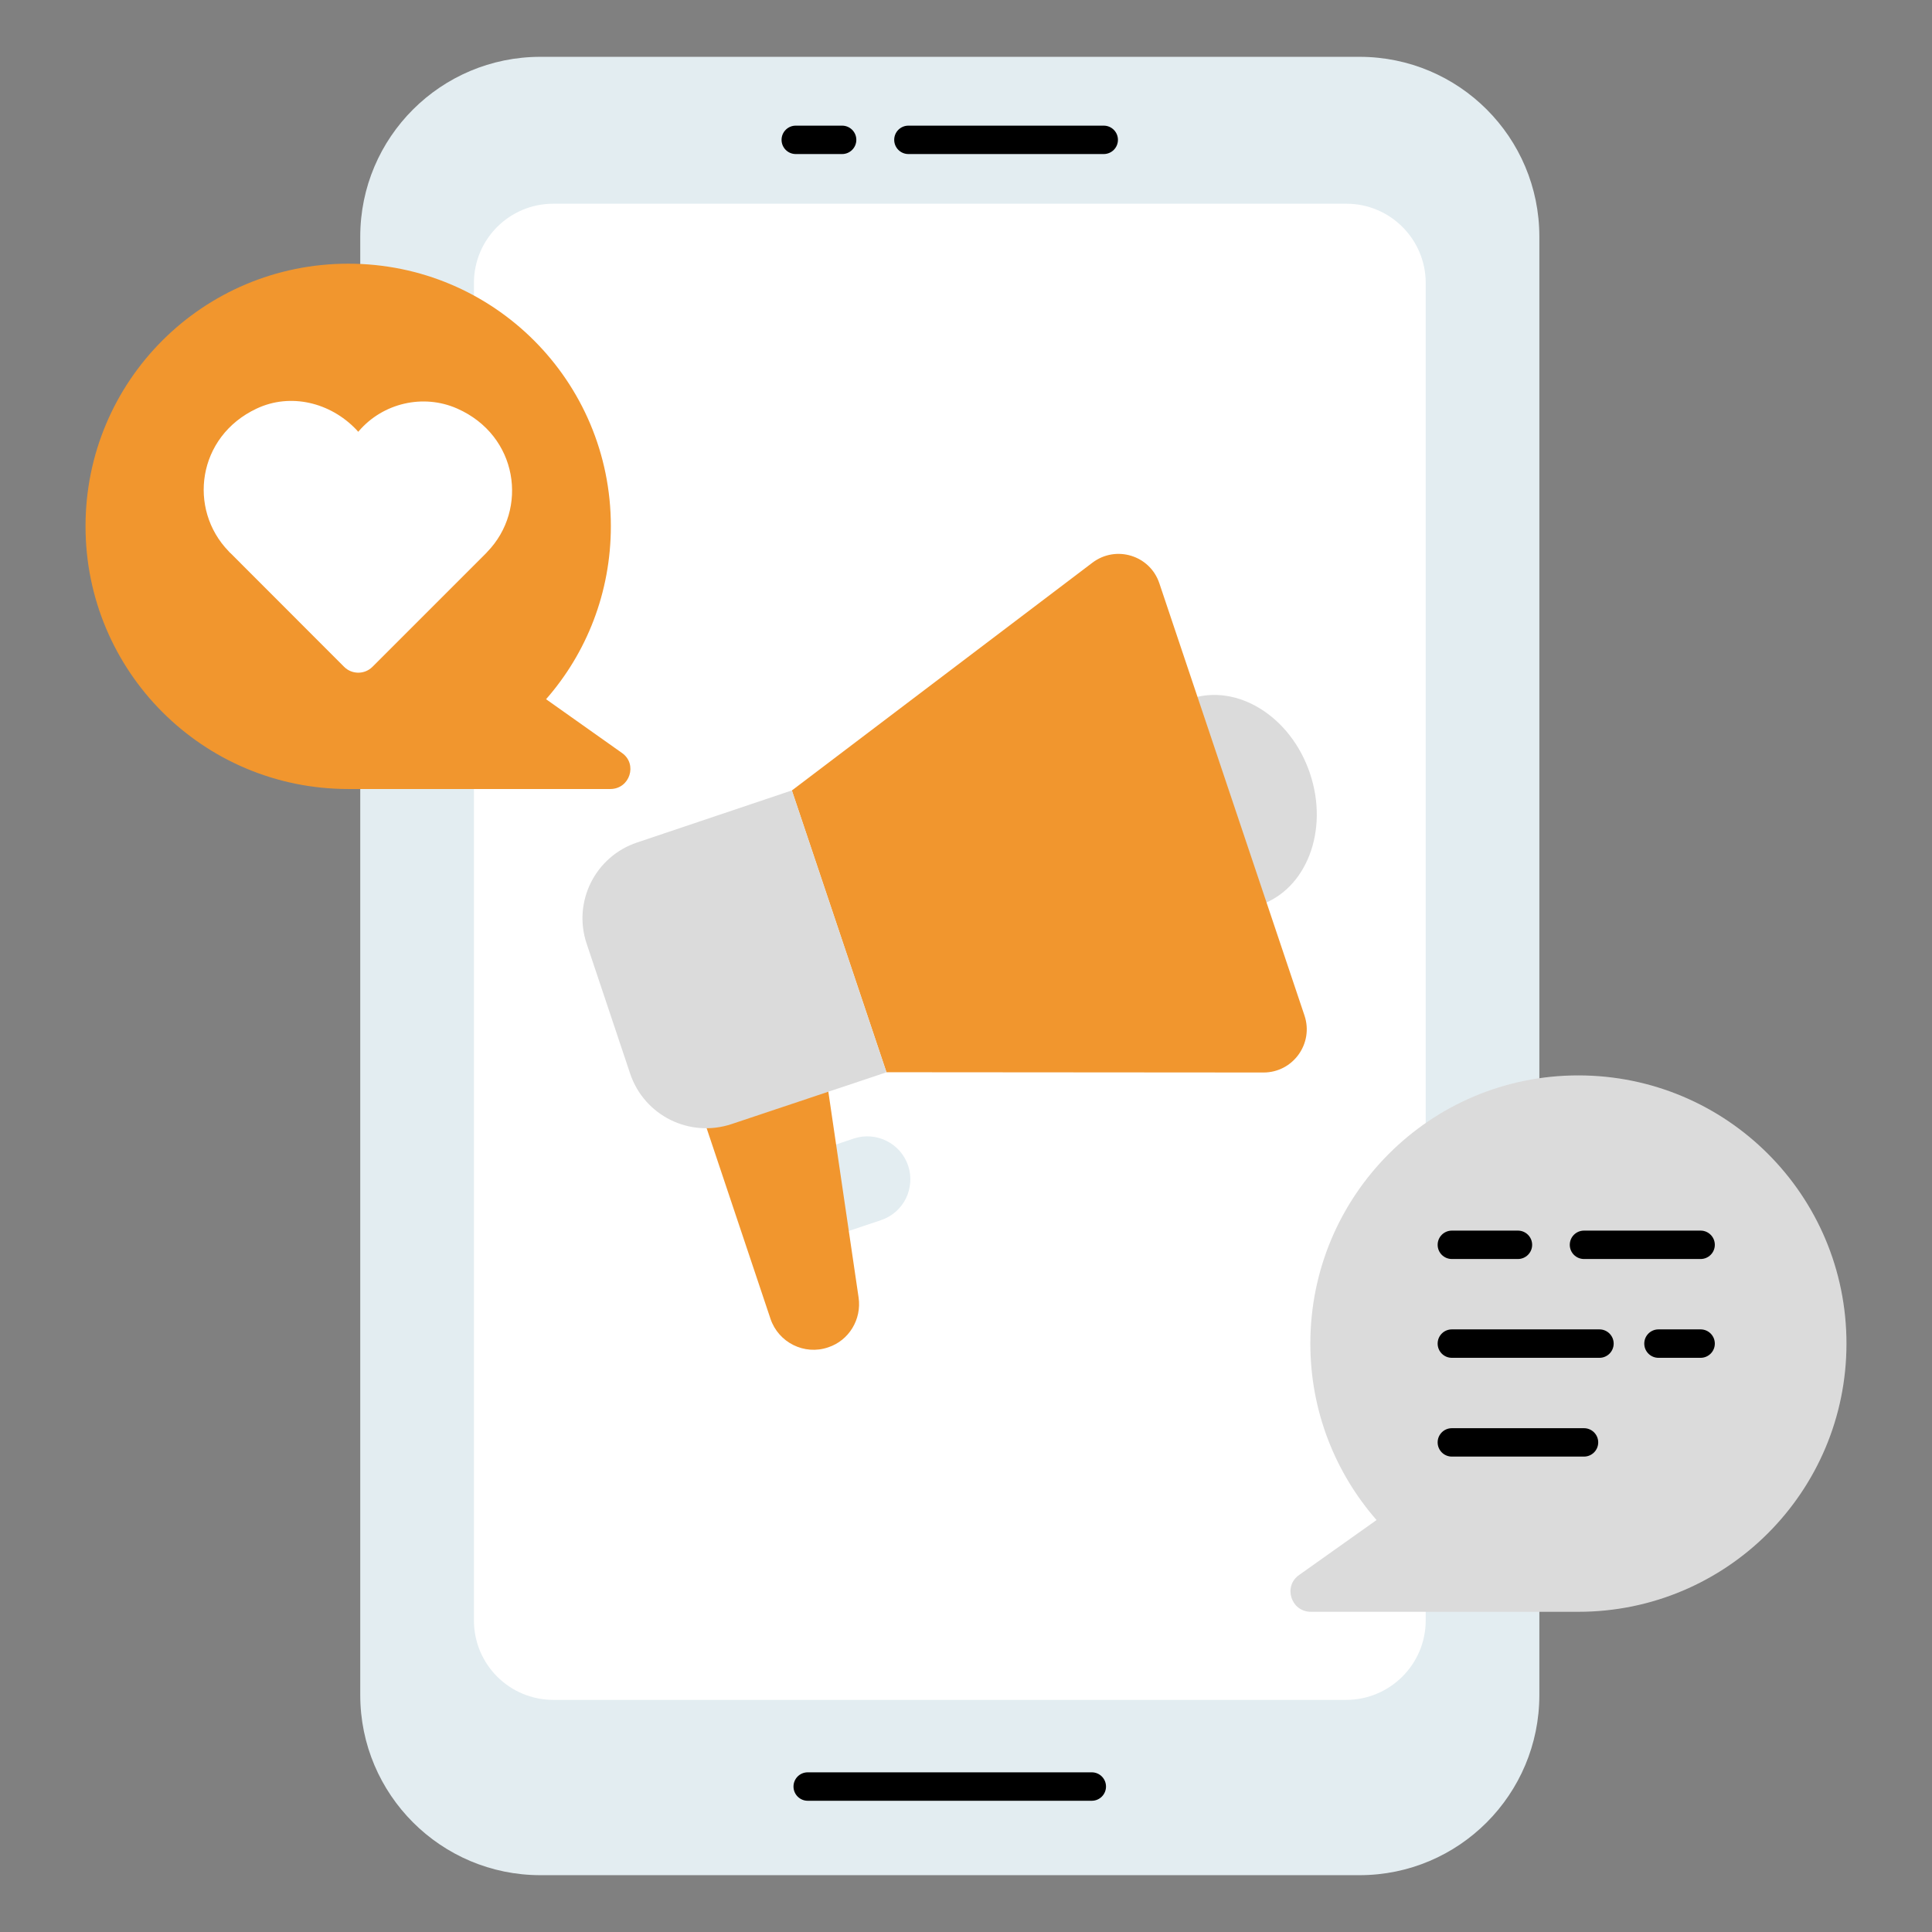
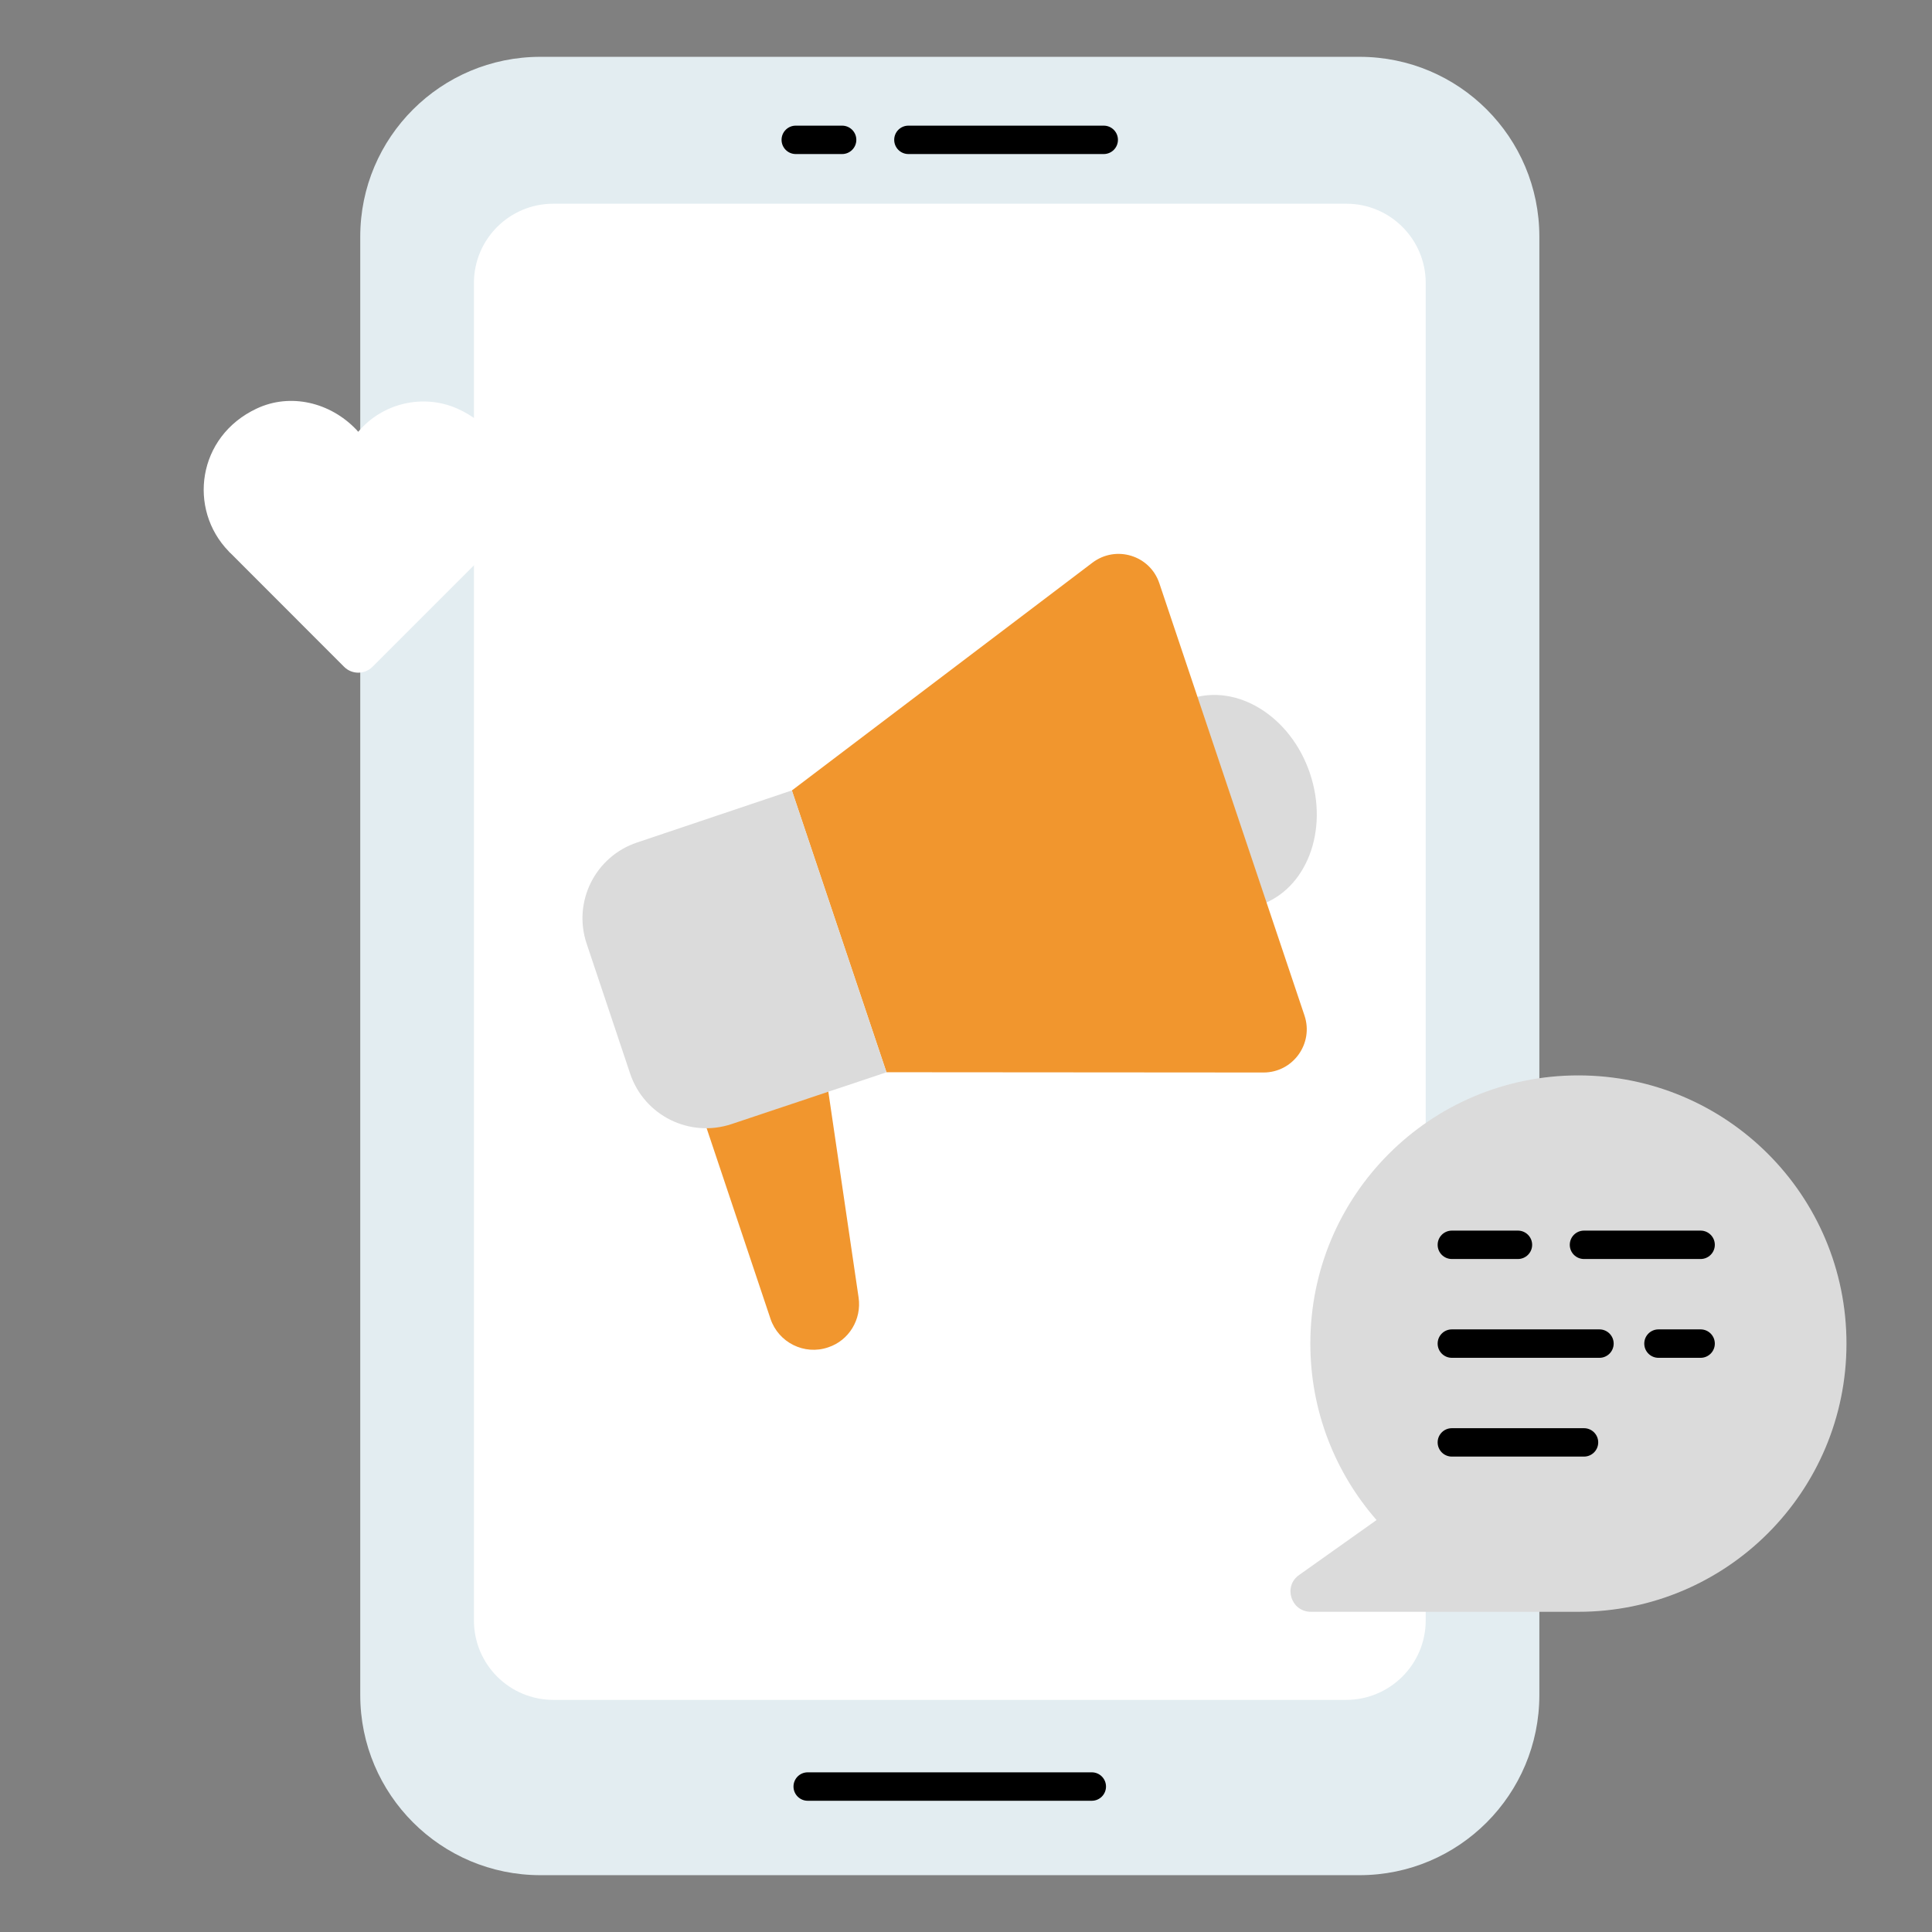
<svg xmlns="http://www.w3.org/2000/svg" width="56" height="56" viewBox="0 0 56 56" fill="none">
  <rect x="0" y="0" width="56" height="56" fill="#808080" stroke="none" />
  <path d="M44.619 6.86V49.132C44.619 52.014 42.288 54.353 39.406 54.353H15.664C12.781 54.353 10.442 52.014 10.442 49.132V6.86C10.442 3.978 12.781 1.647 15.664 1.647H39.406C42.288 1.647 44.619 3.978 44.619 6.86Z" fill="#E3EDF1" />
  <path d="M41.325 8.203V46.967C41.325 48.243 40.287 49.272 39.019 49.272H16.042C14.766 49.272 13.737 48.243 13.737 46.967V8.203C13.737 6.935 14.766 5.905 16.034 5.905H39.027C40.295 5.905 41.325 6.935 41.325 8.203Z" fill="white" />
  <path d="M31.647 52.196H23.411C23.184 52.196 23 52.011 23 51.784C23 51.556 23.184 51.372 23.411 51.372H31.647C31.874 51.372 32.058 51.556 32.058 51.784C32.058 52.011 31.874 52.196 31.647 52.196Z" fill="black" />
  <path d="M31.992 4.465H26.331C26.103 4.465 25.919 4.281 25.919 4.053C25.919 3.826 26.103 3.642 26.331 3.642H31.992C32.22 3.642 32.404 3.826 32.404 4.053C32.404 4.281 32.22 4.465 31.992 4.465Z" fill="black" />
  <path d="M24.409 4.465H23.065C22.838 4.465 22.654 4.281 22.654 4.053C22.654 3.826 22.838 3.642 23.065 3.642H24.409C24.636 3.642 24.821 3.826 24.821 4.053C24.821 4.281 24.636 4.465 24.409 4.465Z" fill="black" />
-   <path d="M26.323 33.787C26.432 34.113 26.397 34.454 26.258 34.739C26.115 35.026 25.863 35.257 25.538 35.366L23.923 35.908L23.13 33.544L24.744 33.002C25.396 32.784 26.104 33.136 26.323 33.787Z" fill="#E3EDF1" />
  <path d="M36.51 26.237C37.871 25.781 38.525 24.072 37.971 22.42C37.417 20.768 35.864 19.799 34.504 20.256C33.143 20.712 32.489 22.421 33.043 24.073C33.597 25.725 35.15 26.694 36.51 26.237Z" fill="#DBDBDB" />
  <path d="M36.624 31.087L25.695 31.079L22.953 22.912L31.663 16.311C32.347 15.792 33.335 16.096 33.605 16.909L37.811 29.435C38.084 30.247 37.479 31.087 36.624 31.087Z" fill="#F1962E" />
  <path d="M24.887 37.611C24.978 38.245 24.607 38.855 24.006 39.053C23.314 39.291 22.565 38.913 22.334 38.229L20.193 31.838L23.858 30.611L24.887 37.611Z" fill="#F1962E" />
  <path d="M25.694 31.081L21.214 32.579C19.995 32.991 18.677 32.34 18.266 31.122L17.006 27.358C16.594 26.139 17.253 24.822 18.472 24.418L22.952 22.911L25.694 31.081Z" fill="#DBDBDB" />
  <path d="M53.521 38.945C53.521 43.236 50.046 46.719 45.747 46.719H37.998C37.421 46.719 37.182 45.978 37.66 45.649L39.9 44.059C38.706 42.692 37.981 40.905 37.981 38.945C37.981 34.646 41.456 31.171 45.747 31.171C50.046 31.171 53.521 34.646 53.521 38.945Z" fill="#DBDBDB" />
  <path d="M49.293 36.493H45.913C45.685 36.493 45.501 36.309 45.501 36.082C45.501 35.854 45.685 35.67 45.913 35.67H49.293C49.52 35.67 49.705 35.854 49.705 36.082C49.705 36.309 49.52 36.493 49.293 36.493Z" fill="black" />
  <path d="M43.998 36.493H42.083C41.855 36.493 41.671 36.309 41.671 36.082C41.671 35.854 41.855 35.67 42.083 35.67H43.998C44.225 35.67 44.41 35.854 44.41 36.082C44.41 36.309 44.225 36.493 43.998 36.493Z" fill="black" />
-   <path d="M49.293 39.357H48.072C47.844 39.357 47.66 39.173 47.66 38.945C47.66 38.717 47.844 38.533 48.072 38.533H49.293C49.52 38.533 49.705 38.717 49.705 38.945C49.705 39.173 49.52 39.357 49.293 39.357Z" fill="black" />
+   <path d="M49.293 39.357H48.072C47.844 39.357 47.66 39.173 47.66 38.945C47.66 38.717 47.844 38.533 48.072 38.533H49.293C49.52 38.533 49.705 38.717 49.705 38.945C49.705 39.173 49.52 39.357 49.293 39.357" fill="black" />
  <path d="M46.361 39.357H42.083C41.855 39.357 41.671 39.173 41.671 38.945C41.671 38.717 41.855 38.533 42.083 38.533H46.361C46.588 38.533 46.773 38.717 46.773 38.945C46.773 39.173 46.588 39.357 46.361 39.357Z" fill="black" />
  <path d="M45.913 42.22H42.083C41.855 42.22 41.671 42.036 41.671 41.808C41.671 41.581 41.855 41.397 42.083 41.397H45.913C46.14 41.397 46.325 41.581 46.325 41.808C46.325 42.036 46.14 42.22 45.913 42.22Z" fill="black" />
-   <path d="M17.689 22.87H10.096C5.88 22.87 2.479 19.46 2.479 15.252C2.479 11.044 5.88 7.643 10.096 7.643C14.305 7.643 17.706 11.044 17.706 15.252C17.706 17.179 16.998 18.933 15.828 20.267L18.027 21.824C18.488 22.145 18.258 22.87 17.689 22.87Z" fill="#F1962E" />
  <path d="M6.628 15.979C6.636 15.991 6.644 15.999 6.652 16.007C6.665 16.02 6.673 16.028 6.685 16.036L9.973 19.327C10.2 19.555 10.569 19.555 10.796 19.328L14.072 16.052C14.08 16.044 14.088 16.036 14.096 16.028C14.108 16.016 14.116 16.007 14.125 15.995C15.319 14.765 15.022 12.622 13.249 11.841C12.269 11.409 11.103 11.68 10.404 12.492C10.398 12.5 10.391 12.508 10.384 12.516C10.365 12.493 10.345 12.471 10.324 12.449C9.574 11.665 8.421 11.381 7.439 11.843C5.713 12.654 5.443 14.759 6.628 15.979Z" fill="white" />
</svg>